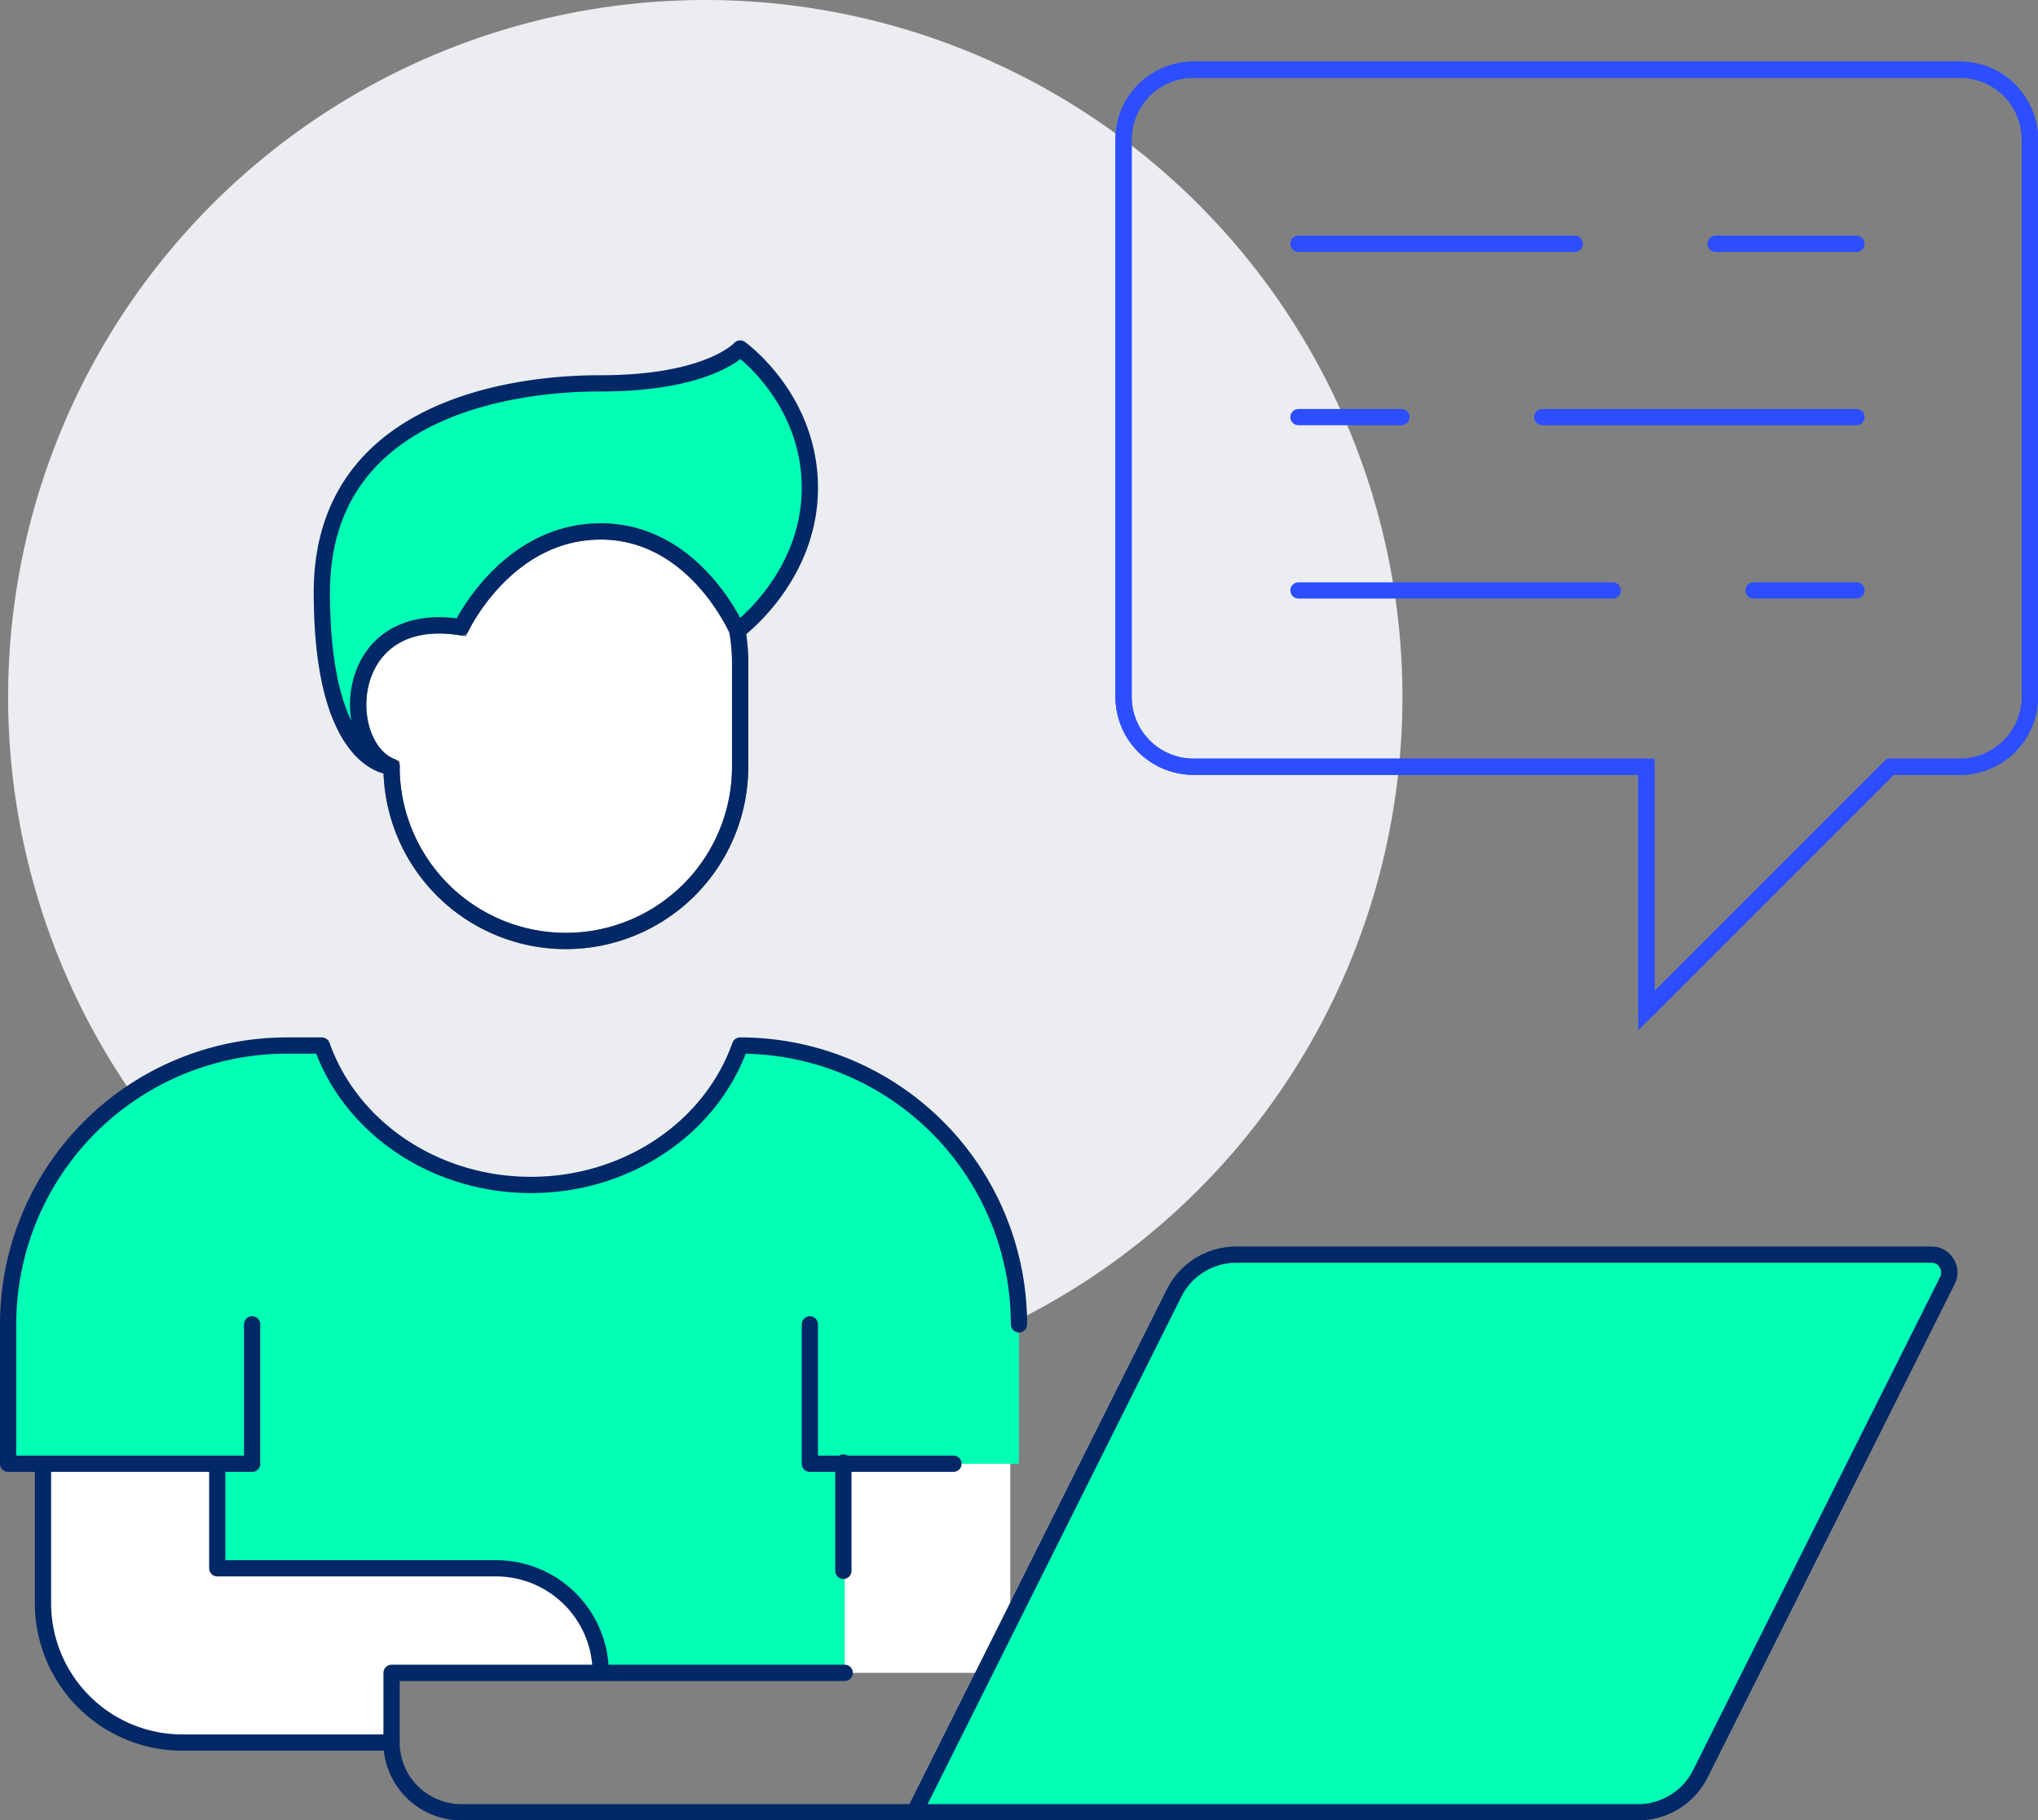
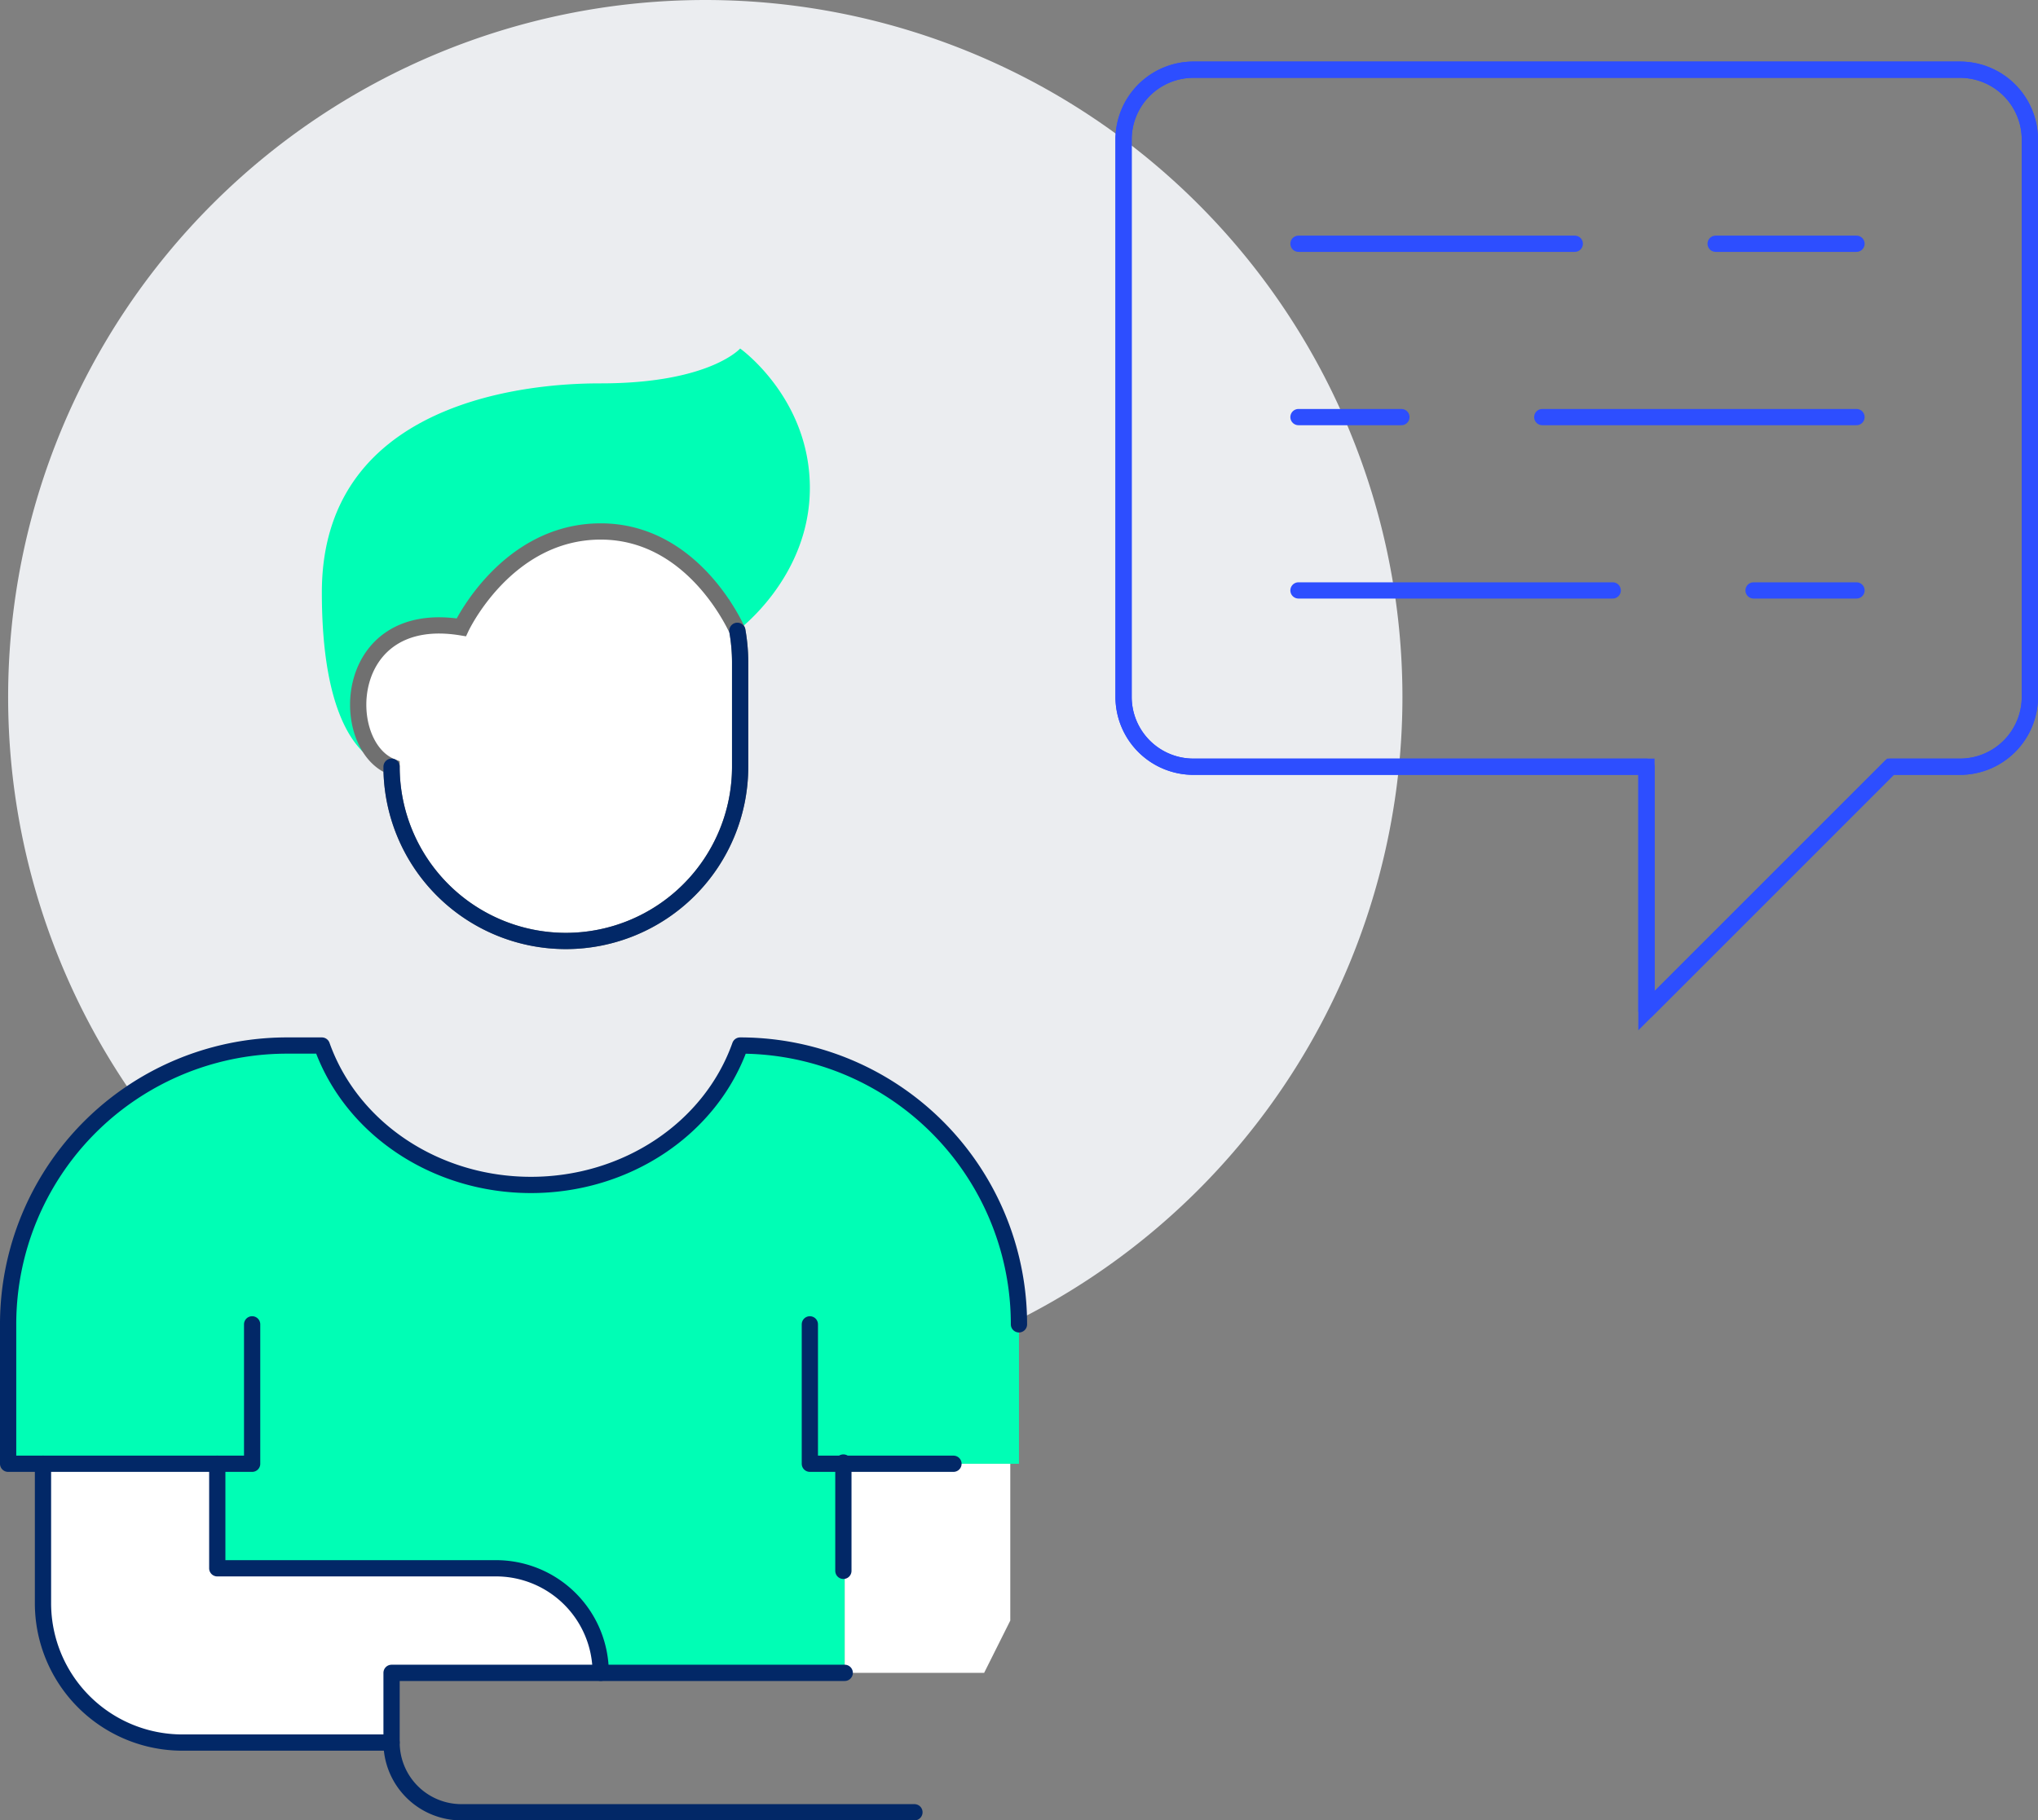
<svg xmlns="http://www.w3.org/2000/svg" width="376.17" height="336.066" viewBox="0 0 376.17 336.066">
  <rect x="0" y="0" width="376.17" height="336.066" fill="#808080" stroke="none" />
  <g id="Group_247" data-name="Group 247" transform="translate(-138.5 -3845.434)">
    <path id="Path_135" data-name="Path 135" d="M263.359,128.679A128.679,128.679,0,1,0,134.679,257.359,128.678,128.678,0,0,0,263.359,128.679" transform="translate(134 3845.434)" fill="#ebedf0" />
-     <path id="Path_137" data-name="Path 137" d="M231.693,355.557l30.241-60.479A12.824,12.824,0,0,1,273.386,288H401.808a3.153,3.153,0,0,1,2.7,1.546,3.237,3.237,0,0,1,.195,3.151L359.084,383.8a12.867,12.867,0,0,1-11.517,7.141H214l12.868-25.736Z" transform="translate(93.283 3789.057)" fill="#00feb5" />
    <path id="Path_138" data-name="Path 138" d="M160.415,317.208v38.6H115.378a19.332,19.332,0,0,0-19.559-19.3H44.6v-19.3H6V291.472A51.459,51.459,0,0,1,57.472,240h6.434c5.47,15.378,21.039,25.736,38.6,25.736s33.134-10.358,38.6-25.736a51.459,51.459,0,0,1,51.472,51.472v25.736h-32.17Z" transform="translate(134 3798.453)" fill="#00feb5" />
    <path id="Path_139" data-name="Path 139" d="M228.561,336v28.953l-4.826,9.651H198V336h30.561Z" transform="translate(96.415 3779.66)" fill="#fff" />
    <path id="Path_141" data-name="Path 141" d="M155.208,80s12.868,9.135,12.868,25.736-13.383,26.38-13.383,26.38a.509.509,0,0,0-.063-.195c-.968-2.058-8.815-18.143-25.158-18.143-17.436,0-25.736,17.693-25.736,17.693-22.133-3.6-22.839,21.746-12.868,25.736,0,0-12.868,0-12.868-32.17,0-38.218,44.522-38.6,51.472-38.6,20.075,0,25.736-6.434,25.736-6.434" transform="translate(119.906 3829.773)" fill="#00feb5" />
    <path id="Path_143" data-name="Path 143" d="M116.944,374.6H78.34v12.868h-38.6A25.729,25.729,0,0,1,14,361.736V336H46.17v19.3H97.384a19.332,19.332,0,0,1,19.559,19.3" transform="translate(132.434 3779.66)" fill="#fff" />
    <g id="Group_179" data-name="Group 179">
      <path id="Path_153" data-name="Path 153" d="M429.283,28.868V131.811a12.9,12.9,0,0,1-12.868,12.868H403.547L358.51,189.717V144.679H274.868A12.9,12.9,0,0,1,262,131.811V28.868A12.9,12.9,0,0,1,274.868,16H416.415a12.9,12.9,0,0,1,12.868,12.868" transform="translate(83.887 3842.302)" fill="none" stroke="#2d4eff" stroke-width="3" />
      <path id="Path_154" data-name="Path 154" d="M156.841,146.127v19.3a32.17,32.17,0,0,1-64.34,0c-9.971-3.99-9.265-29.339,12.868-25.736,0,0,8.3-17.693,25.736-17.693,16.342,0,24.19,16.085,25.158,18.143a.509.509,0,0,1,.063.195,33.754,33.754,0,0,1,.516,5.79" transform="translate(118.272 3821.552)" fill="#fff" stroke="#707070" stroke-width="3" />
-       <path id="Path_155" data-name="Path 155" d="M214,390.944H347.568a12.867,12.867,0,0,0,11.517-7.141L404.7,292.7a3.237,3.237,0,0,0-.195-3.151,3.153,3.153,0,0,0-2.7-1.546H273.386a12.824,12.824,0,0,0-11.451,7.078l-30.241,60.479-4.825,9.651Z" transform="translate(93.283 3789.057)" fill="none" stroke="#022867" stroke-linecap="round" stroke-linejoin="round" stroke-width="3" />
      <path id="Path_156" data-name="Path 156" d="M157.824,144.8a33.832,33.832,0,0,1,.516,5.79v19.3a32.17,32.17,0,1,1-64.34,0" transform="translate(116.774 3817.088)" fill="none" stroke="#022867" stroke-linecap="round" stroke-linejoin="round" stroke-width="3" />
      <path id="Path_157" data-name="Path 157" d="M14,336v25.736a25.729,25.729,0,0,0,25.736,25.736h38.6" transform="translate(132.434 3779.66)" fill="none" stroke="#022867" stroke-linecap="round" stroke-linejoin="round" stroke-width="3" />
      <path id="Path_158" data-name="Path 158" d="M54,336v19.3h51.214a19.332,19.332,0,0,1,19.559,19.3" transform="translate(124.604 3779.66)" fill="none" stroke="#022867" stroke-linecap="round" stroke-linejoin="round" stroke-width="3" />
      <path id="Path_159" data-name="Path 159" d="M216.509,329.736H190V304" transform="translate(97.981 3785.925)" fill="none" stroke="#022867" stroke-linecap="round" stroke-linejoin="round" stroke-width="3" />
      <path id="Path_160" data-name="Path 160" d="M51.038,291.472v25.736H6V291.472A51.459,51.459,0,0,1,57.472,240h6.434c5.47,15.378,21.039,25.736,38.6,25.736s33.134-10.358,38.6-25.736a51.459,51.459,0,0,1,51.472,51.472" transform="translate(134 3798.453)" fill="none" stroke="#022867" stroke-linecap="round" stroke-linejoin="round" stroke-width="3" />
-       <path id="Path_161" data-name="Path 161" d="M154.692,132.116s13.383-9.78,13.383-26.38S155.208,80,155.208,80s-5.661,6.434-25.736,6.434c-6.949,0-51.472.387-51.472,38.6,0,32.17,12.868,32.17,12.868,32.17-9.972-3.99-9.265-29.339,12.868-25.736,0,0,8.3-17.693,25.736-17.693,16.342,0,24.19,16.085,25.158,18.143A.509.509,0,0,1,154.692,132.116Z" transform="translate(119.906 3829.773)" fill="none" stroke="#022867" stroke-linecap="round" stroke-linejoin="round" stroke-width="3" />
      <path id="Path_162" data-name="Path 162" d="M177.642,384H94v12.868a12.9,12.9,0,0,0,12.868,12.868H190.51" transform="translate(116.774 3770.264)" fill="none" stroke="#022867" stroke-linecap="round" stroke-linejoin="round" stroke-width="3" />
      <line id="Line_40" data-name="Line 40" y2="20" transform="translate(294.17 4115.434)" fill="none" stroke="#022867" stroke-linecap="round" stroke-linejoin="round" stroke-width="3" />
      <path id="Path_163" data-name="Path 163" d="M403.547,144.679,358.51,189.717V144.679H274.868A12.9,12.9,0,0,1,262,131.811V28.868A12.9,12.9,0,0,1,274.868,16H416.415a12.9,12.9,0,0,1,12.868,12.868V131.811a12.9,12.9,0,0,1-12.868,12.868Z" transform="translate(83.887 3842.302)" fill="none" stroke="#2d4eff" stroke-linecap="round" stroke-linejoin="round" stroke-width="3" />
      <line id="Line_41" data-name="Line 41" x2="51" transform="translate(378.17 3890.434)" fill="none" stroke="#2d4eff" stroke-linecap="round" stroke-linejoin="round" stroke-width="3" />
      <line id="Line_42" data-name="Line 42" x2="26" transform="translate(455.17 3890.434)" fill="none" stroke="#2d4eff" stroke-linecap="round" stroke-linejoin="round" stroke-width="3" />
      <line id="Line_43" data-name="Line 43" x2="19" transform="translate(378.17 3922.434)" fill="none" stroke="#2d4eff" stroke-linecap="round" stroke-linejoin="round" stroke-width="3" />
      <line id="Line_44" data-name="Line 44" x2="58" transform="translate(423.17 3922.434)" fill="none" stroke="#2d4eff" stroke-linecap="round" stroke-linejoin="round" stroke-width="3" />
      <line id="Line_45" data-name="Line 45" x2="58" transform="translate(378.17 3954.434)" fill="none" stroke="#2d4eff" stroke-linecap="round" stroke-linejoin="round" stroke-width="3" />
      <line id="Line_46" data-name="Line 46" x2="19" transform="translate(462.17 3954.434)" fill="none" stroke="#2d4eff" stroke-linecap="round" stroke-linejoin="round" stroke-width="3" />
    </g>
  </g>
</svg>